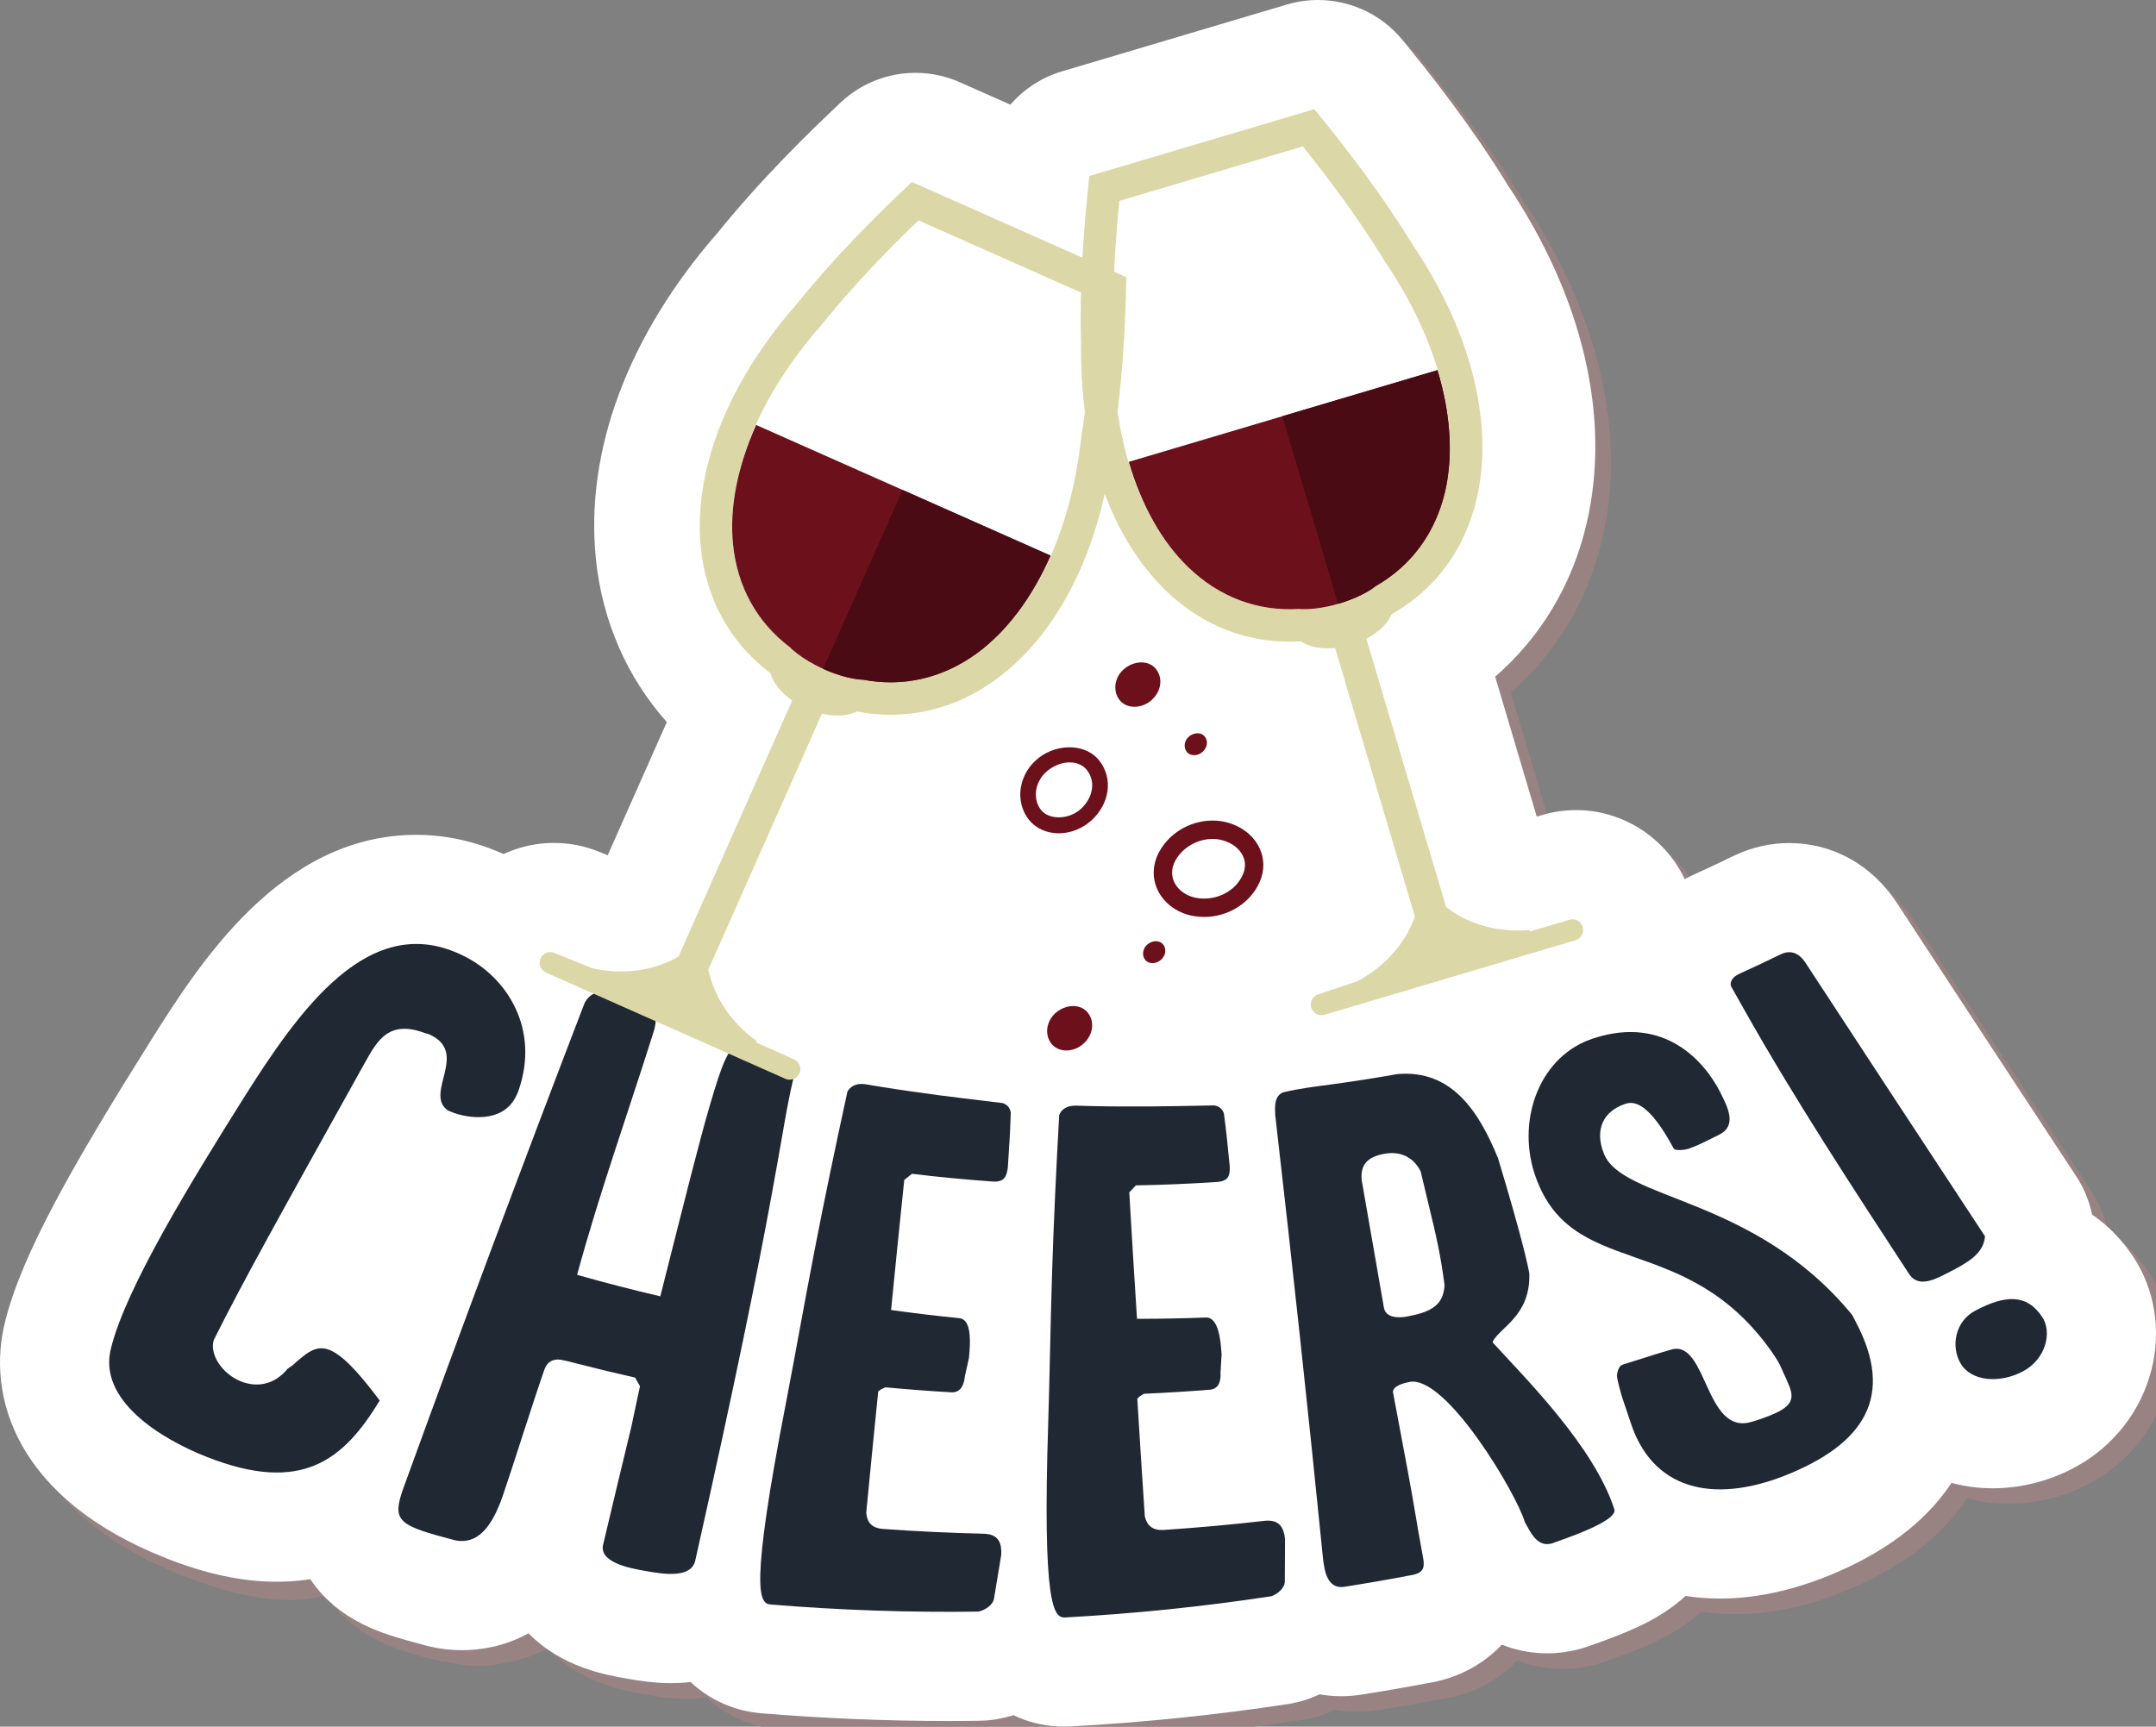
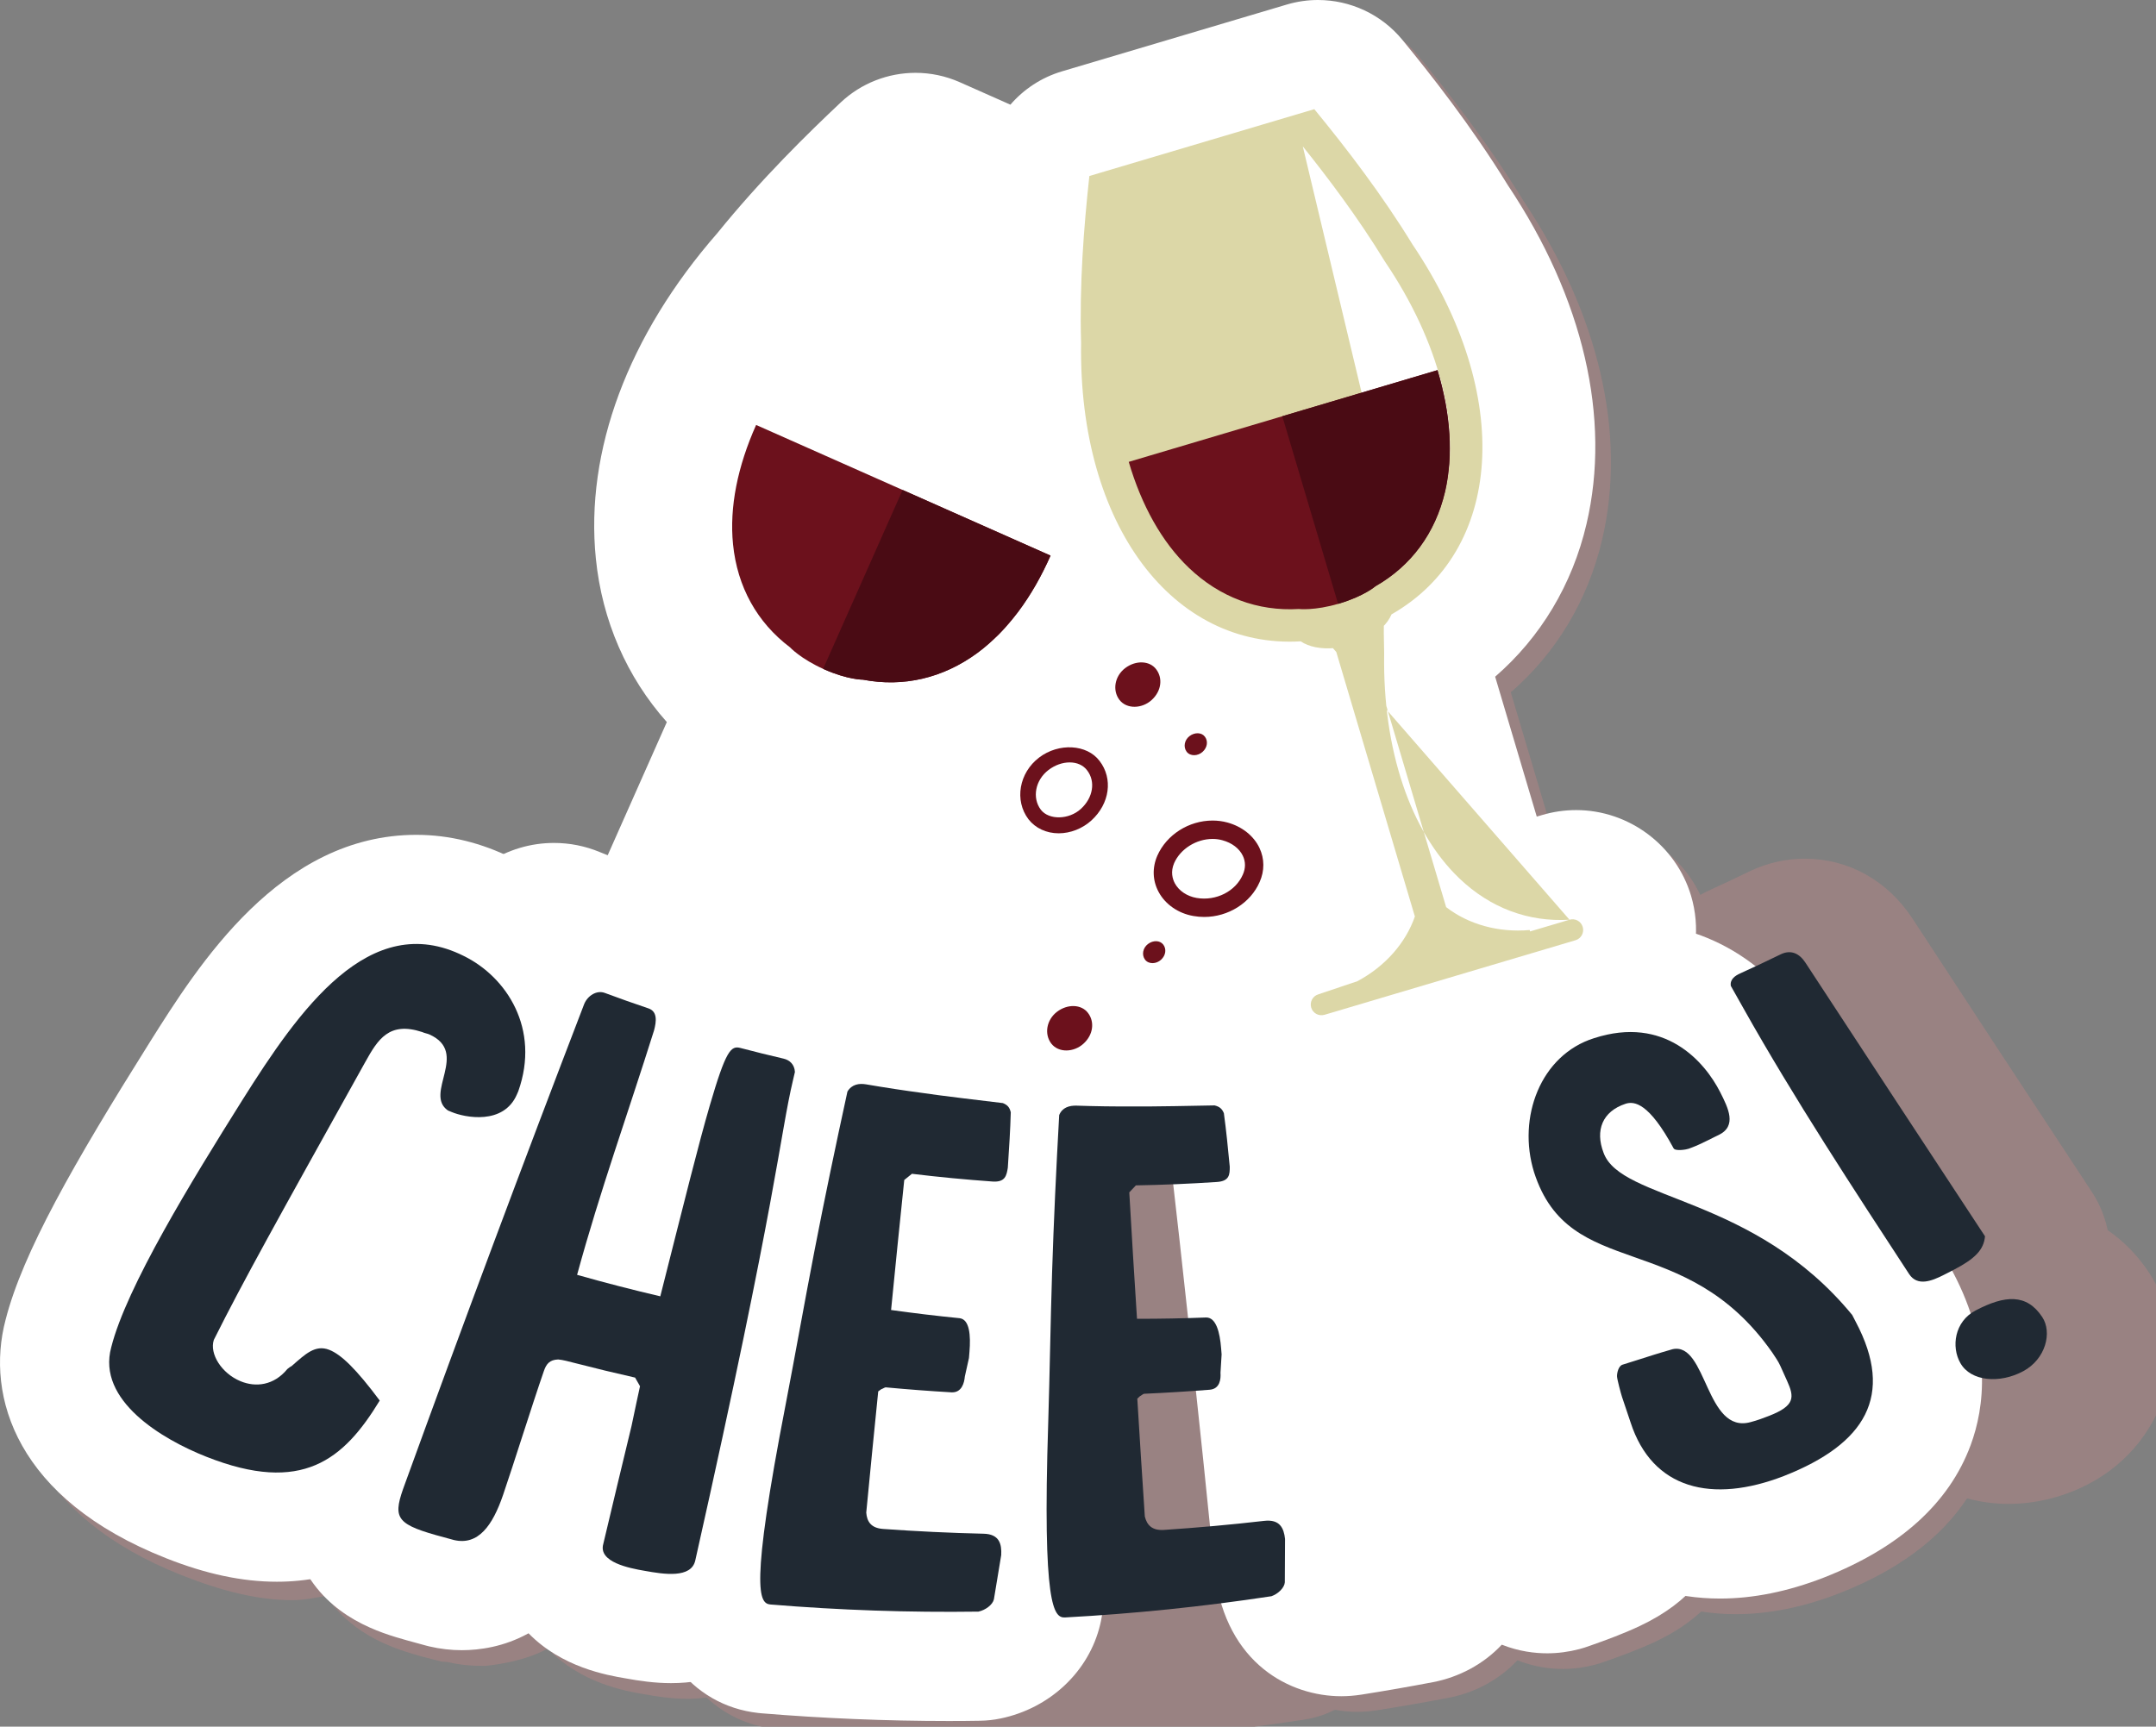
<svg xmlns="http://www.w3.org/2000/svg" version="1.1" id="Layer_1" x="0px" y="0px" width="138.218px" height="110.717px" viewBox="0 0 138.218 110.717" enable-background="new 0 0 138.218 110.717" xml:space="preserve">
  <rect x="0" y="0" width="138.218" height="110.717" fill="#808080" stroke="none" />
  <path fill="#998282" d="M11.656,101.011c2.557,1.012,4.876,1.596,7.091,1.596h0.001c0.763,0,1.475-0.164,2.16-0.271  c1.785,2.67,4.662,3.466,6.148,3.888l1.222,0.313c0.076,0.021,0.398,0.029,0.476,0.048c0.696,0.163,1.345,0.237,2.345,0.237v-0.002  c0,0,2.322-0.172,4.008-1.105c2.137,2.21,4.939,2.71,6.113,2.911c0.891,0.158,1.798,0.306,2.862,0.306  c0.438,0,0.82-0.033,1.221-0.08c1.175,1.106,2.653,1.807,4.311,1.992c0.068,0.008,0.129,0.016,0.197,0.021  c3.978,0.326,8.011,0.494,11.996,0.494c0.674,0,1.345-0.006,2.018-0.016c0.434-0.006,0.864-0.052,1.289-0.138  c0.291-0.06,0.569-0.147,0.849-0.233c1.008,0.483,2.116,0.747,3.273,0.747c0.062,0,0.342-0.007,0.406-0.011  c4.648-0.253,9.332-0.734,13.919-1.432c0.429-0.065,0.851-0.172,1.261-0.313c0.264-0.092,0.508-0.211,0.756-0.326  c0.479,0.087,0.953,0.132,1.411,0.132c0.425,0,0.855-0.033,1.294-0.103c1.5-0.235,3.037-0.504,4.574-0.797  c1.666-0.318,3.246-1.147,4.421-2.406c1.114,0.44,2.149,0.554,2.907,0.554c0.688,0,1.378-0.091,2.053-0.267  c0.223-0.058,0.456-0.132,0.672-0.211l0.219-0.078c0.652-0.231,1.869-0.663,3.004-1.198c1.229-0.58,2.182-1.236,2.926-1.927  c0.716,0.111,1.455,0.17,2.217,0.17c2.116,0,4.348-0.448,6.657-1.347c3.751-1.475,6.479-3.516,8.17-6.079  c0.844,0.229,1.731,0.354,2.655,0.354c1.815,0,3.641-0.467,5.275-1.35c2.446-1.318,4.232-3.605,4.901-6.273  c0.63-2.511,0.203-5.142-1.161-7.203c-0.73-1.108-1.631-2.026-2.654-2.726c-0.177-0.868-0.519-1.7-1.012-2.45  c-3.841-5.836-7.673-11.679-11.484-17.504c-1.597-2.457-4.117-3.867-6.916-3.867c-1.205,0-2.383,0.266-3.5,0.79  c-0.035,0.017-0.07,0.033-0.105,0.051c-0.793,0.388-1.589,0.763-2.391,1.127c-0.244,0.109-0.479,0.229-0.709,0.357  c-1.248-2.658-3.961-4.439-6.953-4.439c-0.746,0-1.484,0.108-2.188,0.318l-0.34,0.101l-2.667-8.972  c2.906-2.518,4.945-5.899,5.859-9.799c1.584-6.765-0.205-14.467-5.037-21.703c-2.362-3.842-4.987-7.158-6.766-9.328  C89.558,1.914,87.558,1,85.494,1C84.83,1,84.158,1.095,83.5,1.29l-14.42,4.286c-1.312,0.39-2.447,1.143-3.305,2.136l-3.242-1.439  c-0.913-0.405-1.88-0.603-2.839-0.603c-1.751,0-3.478,0.656-4.803,1.905c-2.046,1.928-5.081,4.885-7.908,8.38  c-5.72,6.551-8.483,13.956-7.783,20.868c0.404,3.987,1.99,7.604,4.55,10.478l-3.791,8.54l-0.5-0.201  c-0.938-0.39-1.928-0.588-2.945-0.588c-1.146,0-2.252,0.257-3.252,0.725c-1.813-0.812-3.681-1.246-5.569-1.246  c-8.726,0-13.963,8.331-17.097,13.313c-4.887,7.789-8.14,13.533-9.236,17.83C0.052,90.601,2.075,97.224,11.656,101.011z" />
  <g>
    <path fill="#FFFFFF" d="M108.412,57.44c-0.963-3.234-3.99-5.495-7.365-5.495c-0.744,0-1.483,0.108-2.188,0.318l-0.34,0.101   l-2.667-8.972c2.907-2.518,4.946-5.899,5.858-9.799c1.586-6.765-0.203-14.467-5.035-21.703c-2.363-3.842-4.988-7.158-6.766-9.328   C88.558,0.914,86.558,0,84.494,0C83.83,0,83.158,0.095,82.5,0.29l-14.42,4.286c-1.312,0.39-2.447,1.143-3.305,2.136l-3.242-1.439   c-0.913-0.405-1.88-0.603-2.839-0.603c-1.751,0-3.478,0.656-4.803,1.905c-2.046,1.928-5.081,4.885-7.908,8.38   c-5.72,6.551-8.483,13.956-7.783,20.868c0.404,3.987,1.99,7.604,4.55,10.478l-3.791,8.54l-0.5-0.201   c-0.938-0.39-1.928-0.588-2.945-0.588c-3.036,0-5.793,1.794-7.018,4.557c-1.726,3.867,0.019,8.42,3.9,10.152l15.352,6.813   c0.985,0.438,2.032,0.659,3.11,0.659c3.033,0,30.711-4.137,34.096-4.135l0,0c0.731,0,1.459-0.104,2.188-0.318l16.097-4.783   C107.296,65.79,109.619,61.503,108.412,57.44z" />
    <g>
      <g>
        <path fill="#FFFFFF" d="M17.748,101.425c-2.215,0-4.535-0.492-7.093-1.505C1.073,96.14-0.949,89.558,0.358,84.628     c1.097-4.301,4.35-9.997,9.235-17.783c3.133-4.982,8.371-13.313,17.097-13.313c2.102,0,4.182,0.51,6.185,1.514     c5.506,2.7,9.7,9.518,6.951,17.27c-0.049,0.137-0.102,0.271-0.158,0.404l-0.061,0.141c-1.533,3.589-4.944,5.777-8.929,5.777     c-2.064,0-3.685-0.558-4.467-0.89c0,0-0.108-0.045-0.121-0.05c-0.551,0.992-1.057,1.904-1.523,2.75     c2.034,1.056,3.655,2.853,5.388,5.176c1.707,2.288,1.854,5.384,0.37,7.823C29.125,95.42,25.472,101.425,17.748,101.425z" />
        <path fill="#FFFFFF" d="M43.019,107.927c-1.074,0-2.045-0.148-2.934-0.309c-1.163-0.199-4.068-0.699-6.201-2.887     c-1.578,0.873-3.139,1.082-4.274,1.084h-0.001c-0.696,0-1.401-0.082-2.095-0.244c-0.079-0.02-0.158-0.038-0.236-0.061     l-1.222-0.335c-1.632-0.463-4.956-1.405-6.652-4.75c-1.658-3.271-0.497-6.396,0-7.731c3.699-10.191,7.578-20.579,11.514-30.823     c0.022-0.06,0.046-0.117,0.069-0.175c1.281-3.086,4.224-5.078,7.495-5.078c0.938,0,1.857,0.166,2.734,0.494     c0.854,0.316,1.718,0.623,2.585,0.916c1.214,0.408,2.347,1.144,3.245,2.143c0.067-0.002,0.135-0.002,0.204-0.002     c0.663,0,1.338,0.089,2.005,0.266c0.847,0.222,1.7,0.435,2.558,0.633c3.472,0.808,5.935,3.731,6.136,7.279     c0.037,0.664-0.021,1.331-0.171,1.98l-0.118,0.505c-0.224,0.94-0.396,1.921-0.68,3.544c-0.657,3.76-1.882,10.757-5.577,27.221     C50.753,104.51,48.167,107.927,43.019,107.927z" />
        <path fill="#FFFFFF" d="M60.81,110.356c-3.983,0-8.023-0.168-12.008-0.496c-0.068-0.006-0.137-0.012-0.205-0.021     c-2.124-0.237-3.985-1.312-5.24-3.019c-2.194-2.986-2.168-6.211,0.15-18.153c0.294-1.526,0.579-3.067,0.865-4.62     c0.314-1.705,0.632-3.424,0.969-5.167c0.607-3.142,1.29-6.438,2.147-10.375c0.158-0.724,0.43-1.419,0.806-2.058     c1.452-2.471,4.045-3.943,6.937-3.943c0.486,0,0.982,0.042,1.473,0.126c1.146,0.196,2.28,0.369,3.376,0.515     c0.071,0.011,0.143,0.021,0.214,0.032c0.548,0.089,3.729,0.478,4.805,0.603c0.629,0.072,1.245,0.229,1.832,0.47     c2.396,0.976,4.104,2.978,4.688,5.496c0.135,0.58,0.194,1.175,0.178,1.771c-0.034,1.299-0.115,2.523-0.201,3.82     c-0.016,0.221-0.039,0.438-0.074,0.655c-0.422,2.608-1.752,4.414-3.421,5.502c0.781,1.429,1.229,3.313,1.029,5.757l-0.032,0.391     c-0.025,0.319-0.073,0.639-0.143,0.951l-0.199,0.897c-0.182,1.173-0.584,2.243-1.162,3.173c0.537,0.35,1.031,0.765,1.473,1.24     c1.057,1.14,2.279,3.14,2.112,6.195c-0.013,0.248-0.04,0.494-0.079,0.739c-0.155,0.956-0.314,1.913-0.475,2.871     c-0.025,0.153-0.058,0.308-0.094,0.459c-0.712,3.008-3.22,5.375-6.389,6.028c-0.435,0.091-0.876,0.139-1.319,0.145     C62.152,110.353,61.481,110.356,60.81,110.356z" />
-         <path fill="#FFFFFF" d="M68.235,110.717c-2.066,0-3.992-0.813-5.424-2.292c-2.498-2.581-2.986-5.838-2.611-17.427     c0.046-1.493,0.08-2.998,0.115-4.515c0.038-1.688,0.077-3.393,0.133-5.121c0.098-3.103,0.244-6.359,0.462-10.25     c0.043-0.77,0.213-1.524,0.502-2.238c1.243-3.068,4.129-4.977,7.531-4.977c0.07,0,0.204,0.002,0.274,0.004     c0.986,0.031,1.957,0.049,2.928,0.049l0.94,0.002c1.184,0,3.99-0.055,4.609-0.068c0.057-0.001,0.112-0.002,0.168-0.002     c0.557,0,1.109,0.066,1.649,0.197c2.485,0.604,4.401,2.229,5.396,4.576c0.239,0.566,0.403,1.162,0.486,1.772     c0.177,1.282,0.295,2.517,0.41,3.71c0.021,0.223,0.031,0.447,0.031,0.672c0,2.572-0.957,4.508-2.359,5.828     c0.923,1.262,1.604,2.975,1.785,5.268l0.033,0.419c0.023,0.313,0.025,0.628,0.008,0.94l-0.055,0.889     c0.002,1.086-0.201,2.121-0.576,3.063c2.541,1.146,4.322,3.587,4.664,6.698c0.027,0.258,0.043,0.52,0.041,0.777     c-0.002,0.94-0.006,1.882-0.012,2.822c-0.002,0.16-0.009,0.32-0.021,0.48c-0.239,3.14-2.408,5.874-5.524,6.965     c-0.409,0.143-0.832,0.248-1.261,0.313c-4.581,0.695-9.264,1.179-13.919,1.432C68.577,110.71,68.296,110.717,68.235,110.717z" />
        <path fill="#FFFFFF" d="M85.989,108.767c-3.27,0-7.353-2.059-8.104-7.855c-0.01-0.067-0.018-0.141-0.023-0.207     c-0.941-9.381-1.972-18.938-3.061-28.403c-0.018-0.155-0.029-0.31-0.037-0.465c-0.262-5.396,3.141-7.514,4.615-8.175     c0.397-0.178,0.812-0.319,1.234-0.42c1.305-0.313,2.514-0.473,3.485-0.6l0.298-0.041c1.318-0.177,2.646-0.385,3.947-0.617     c0.209-0.037,0.418-0.064,0.628-0.084c0.39-0.033,0.771-0.049,1.138-0.049c5.568,0,9.74,3.277,12.398,9.742     c0.084,0.208,0.16,0.42,0.226,0.635c1.185,3.916,1.946,6.754,2.203,8.207c0.058,0.328,0.093,0.66,0.103,0.993     c0.049,1.517-0.178,2.825-0.545,3.943c2.42,2.835,4.57,5.877,5.661,9.254c0.347,1.097,1.651,6.479-5.024,9.635     c-1.133,0.536-2.351,0.968-3.004,1.199l-0.219,0.078c-0.215,0.079-0.447,0.153-0.669,0.211c-0.675,0.176-1.366,0.267-2.054,0.267     h-0.001c-0.759,0-1.793-0.111-2.906-0.554c-1.174,1.256-2.75,2.085-4.414,2.405c-1.545,0.294-3.083,0.562-4.583,0.798     C86.844,108.731,86.414,108.767,85.989,108.767z" />
        <path fill="#FFFFFF" d="M110.273,102.504c-5.9,0-10.531-3.409-12.393-9.119l-0.529-1.575c-0.109-0.33-0.645-1.986-0.686-3.347     c-0.025-1.271,0.236-2.485,0.73-3.567c-2.273-1.472-4.486-3.76-5.716-7.596c-2.308-7.443,1.476-15.224,8.409-17.406     c1.449-0.47,2.961-0.718,4.439-0.718c5.055,0,9.534,2.867,11.982,7.671c0.615,1.225,1.99,3.951,1.05,7.182     c2.207,1.422,4.495,3.3,6.588,5.848c0.313,0.381,0.585,0.794,0.812,1.23l0.231,0.449c2.552,4.82,2.033,8.707,1.146,11.108     c-1.381,3.726-4.545,6.582-9.407,8.493C114.619,102.056,112.388,102.504,110.273,102.504z" />
-         <path fill="#FFFFFF" d="M127.755,95.433c-3.49,0-6.545-1.711-8.17-4.576c-0.576-1.01-0.953-2.123-1.121-3.271     c-0.742-0.555-1.396-1.242-1.922-2.044l-0.295-0.45c-3.435-5.253-7.326-11.207-10.582-17.01l-0.803-1.425     c-0.388-0.688-0.656-1.438-0.794-2.215c-0.626-3.53,1.237-6.902,4.642-8.416c0.803-0.364,1.601-0.74,2.396-1.128     c0.032-0.016,0.063-0.031,0.097-0.047c1.118-0.525,2.297-0.791,3.504-0.791c2.797,0,5.316,1.408,6.914,3.863     c3.813,5.829,7.646,11.671,11.485,17.508c0.494,0.75,0.835,1.582,1.013,2.449c1.022,0.699,1.924,1.617,2.653,2.727     c1.365,2.063,1.792,4.694,1.161,7.207c-0.67,2.668-2.458,4.955-4.907,6.272C131.398,94.966,129.574,95.433,127.755,95.433z" />
      </g>
      <g>
        <path fill="#202933" d="M15.414,88.565c0.972,0.406,2.139,0.283,3.008-0.779c0.236-0.199,0.291-0.178,0.316-0.227     c0.834-0.727,1.472-1.351,2.361-1.007c0.783,0.3,1.755,1.259,3.245,3.255c-2.302,3.785-4.959,6.039-11.113,3.604     c-2.824-1.114-7.033-3.604-6.1-7.018c0.971-3.865,5.174-10.701,8.391-15.828c3.644-5.795,8.171-12.295,14.212-9.265     c2.742,1.345,4.913,4.668,3.493,8.673c-0.028,0.065-0.058,0.133-0.086,0.198c-0.851,1.991-3.348,1.491-4.193,1.132     c-0.078-0.031-0.156-0.064-0.234-0.098c-1.556-1.077,1.399-3.706-1.183-4.872c-0.133-0.062-0.291-0.074-0.469-0.157     c-2.116-0.695-2.837,0.469-3.646,1.926c-0.107,0.192-0.216,0.387-0.323,0.58c-5.246,9.428-7.513,13.486-9.385,17.236     C13.417,86.815,14.209,88.065,15.414,88.565z" />
        <path fill="#202933" d="M40.485,91.444c0.157-0.769,0.544-2.555,0.545-2.555c-0.106-0.185-0.211-0.367-0.315-0.553     c-1.275-0.287-2.547-0.595-3.814-0.922c-0.44-0.114-0.826-0.217-1.117-0.241c-0.547,0.019-0.761,0.287-0.916,0.738     c-0.781,2.256-1.963,6.045-2.617,7.95c-0.67,1.953-1.584,3.255-3.147,2.891c-0.391-0.105-0.78-0.213-1.17-0.32     c-2.647-0.752-2.748-1.197-1.967-3.3c3.726-10.266,7.555-20.517,11.486-30.753c0.228-0.548,0.812-0.898,1.316-0.711     c0.929,0.346,1.862,0.678,2.799,0.992c0.595,0.199,0.514,0.844,0.364,1.408c-1.702,5.416-3.456,10.261-4.935,15.678     c1.77,0.502,3.548,0.961,5.334,1.378c1.644-6.494,2.45-9.752,3.168-12.219c1.043-3.573,1.361-3.866,1.973-3.705     c0.918,0.241,1.839,0.47,2.763,0.684c0.395,0.093,0.698,0.372,0.726,0.855c-0.039,0.168-0.079,0.337-0.118,0.505     c-0.863,3.633-0.991,7.309-6.269,30.816c-0.259,1.162-2.005,0.891-3.246,0.666c-0.993-0.17-2.981-0.558-2.653-1.72     C39.271,96.487,39.875,93.966,40.485,91.444z" />
        <path fill="#202933" d="M55.526,69.532c1.208,0.207,2.419,0.393,3.633,0.554c0.761,0.125,4.409,0.563,5.133,0.647     c0.31,0.125,0.436,0.285,0.507,0.593c-0.031,1.151-0.104,2.25-0.189,3.549c-0.08,0.495-0.158,0.944-0.976,0.888     c-1.728-0.123-3.452-0.287-5.172-0.496c-0.163,0.133-0.327,0.267-0.492,0.398c-0.29,2.779-0.571,5.559-0.844,8.336     c1.465,0.205,2.935,0.381,4.407,0.527c0.627,0.092,0.704,1.102,0.618,2.152c-0.012,0.133-0.022,0.267-0.033,0.399     c-0.088,0.397-0.176,0.795-0.265,1.192c-0.034,0.399-0.198,1.047-0.864,1.009c-1.402-0.082-2.805-0.188-4.204-0.319     c-0.056-0.006-0.179,0.083-0.296,0.124c-0.063,0.045-0.125,0.09-0.188,0.136c-0.263,2.592-0.518,5.182-0.767,7.771     c0.044,0.563,0.292,0.99,1.076,1.048c2.146,0.153,4.296,0.257,6.445,0.306c1.023,0.022,1.169,0.672,1.131,1.37     c-0.153,0.945-0.311,1.892-0.469,2.839c-0.083,0.351-0.544,0.693-0.993,0.786c-4.438,0.062-8.893-0.091-13.348-0.458     c-0.696-0.078-1.328-0.878,1.002-12.882c0.621-3.228,1.191-6.464,1.835-9.792s1.349-6.699,2.114-10.214     C54.606,69.524,55.08,69.456,55.526,69.532z" />
        <path fill="#202933" d="M69.005,70.897c1.225,0.041,2.45,0.058,3.676,0.051c0.77,0.02,4.451-0.049,5.183-0.066     c0.326,0.079,0.478,0.215,0.597,0.499c0.152,1.109,0.256,2.171,0.377,3.429c0,0.485-0.004,0.928-0.823,0.982     c-1.729,0.115-3.464,0.188-5.195,0.218c-0.141,0.149-0.28,0.3-0.423,0.449c0.156,2.704,0.32,5.407,0.495,8.106     c1.479,0.002,2.96-0.026,4.44-0.084c0.635,0.002,0.873,0.959,0.953,1.979c0.012,0.129,0.021,0.259,0.031,0.389     c-0.023,0.394-0.047,0.785-0.072,1.18c0.03,0.389-0.029,1.031-0.693,1.085c-1.399,0.11-2.803,0.196-4.205,0.259     c-0.057,0.003-0.163,0.104-0.271,0.159c-0.055,0.052-0.109,0.103-0.164,0.153c0.153,2.521,0.314,5.041,0.482,7.559     c0.133,0.531,0.445,0.91,1.229,0.859c2.145-0.142,4.285-0.334,6.42-0.58c1.019-0.119,1.266,0.481,1.34,1.158     c-0.002,0.928-0.006,1.855-0.014,2.784c-0.025,0.347-0.428,0.739-0.857,0.89c-4.383,0.666-8.805,1.121-13.247,1.362     c-0.698,0.019-1.447-0.665-1.064-12.491c0.098-3.181,0.144-6.36,0.248-9.641c0.104-3.279,0.261-6.607,0.455-10.082     C68.097,71.015,68.553,70.885,69.005,70.897z" />
-         <path fill="#202933" d="M81.753,71.5c-0.024-0.53-0.069-1.202,0.488-1.452c1.062-0.254,2.094-0.377,3.08-0.509     c1.422-0.19,2.842-0.412,4.258-0.666c3.537-0.31,5.256,2.47,6.453,5.382c1.553,5.135,1.928,6.932,2.01,7.396     c0.086,2.705-1.848,3.435-2.347,4.373c0.013,0.047,0.036,0.137,0.103,0.17c2.021,2.218,6.398,6.572,7.695,10.584     c0.243,0.774-3.309,1.932-4.022,2.197c-0.979,0.256-1.384-0.817-1.716-1.371c-0.525-1.81-5.031-9.412-7.375-8.994     c-0.387,0.074-1.041,0.242-1.082,0.637c0.32,1.709,0.642,3.417,0.961,5.125c0.346,1.833,0.619,3.632,0.963,5.465     c0.105,0.564,0.125,1.001-0.682,1.156c-1.445,0.275-2.896,0.527-4.349,0.757c-1.122,0.175-1.28-1.075-1.368-1.745     C83.869,90.483,82.844,80.981,81.753,71.5z M88.723,83.862c0.116,0.609,0.843,0.677,1.481,0.557     c1.432-0.27,2.346-0.659,2.401-2.027c-0.255-1.981-0.547-3.182-0.989-5.026c-0.181-0.753-0.361-1.507-0.543-2.261     c-0.474-0.924-1.301-1.295-2.294-1.125c-1.043,0.18-1.586,0.646-1.483,1.693C87.777,78.401,88.251,81.131,88.723,83.862z" />
        <path fill="#202933" d="M103.985,89.574c-0.073-0.222-0.315-1.128-0.321-1.322c-0.004-0.194,0.082-0.661,0.358-0.746     c0.313-0.098,0.626-0.194,0.938-0.295c0.662-0.211,1.322-0.426,2.271-0.698c2.202-0.473,2.105,5.493,5.014,4.672     c0.422-0.108,0.823-0.263,1.168-0.396c1.668-0.651,1.629-1.195,1.153-2.245c-0.146-0.322-0.291-0.646-0.437-0.97     c-0.135-0.296-0.303-0.525-0.51-0.843c-5.629-8.039-13.002-4.478-15.274-11.567c-1.087-3.509,0.413-7.513,3.846-8.593     c4.537-1.471,7.091,1.507,8.084,3.455c0.517,1.024,1.103,2.18-0.104,2.757c-0.145,0.058-1.141,0.591-1.674,0.786     c-0.08,0.031-0.16,0.062-0.24,0.091c-0.146,0.055-0.877,0.176-0.971-0.037c-1.574-2.914-2.52-3.029-3.078-2.845     c-1.48,0.49-1.957,1.699-1.408,3.137c1.121,3.105,9.623,2.713,15.941,10.404c0.076,0.148,0.154,0.299,0.231,0.447     c2.504,4.732,0.608,7.827-4.604,9.877c-4.623,1.793-8.441,0.847-9.832-3.426C104.353,90.67,104.169,90.122,103.985,89.574z" />
        <path fill="#202933" d="M111.771,64.657c-0.27-0.479-0.539-0.957-0.809-1.436c-0.073-0.414,0.266-0.658,0.606-0.807     c0.874-0.396,1.744-0.807,2.609-1.229c0.632-0.297,1.174-0.061,1.571,0.551c3.828,5.853,7.664,11.699,11.508,17.539     c-0.077,0.867-0.646,1.439-1.981,2.136c-0.214,0.11-0.428,0.221-0.642,0.33c-0.805,0.413-1.713,0.76-2.244-0.048     C118.871,76.31,114.998,70.407,111.771,64.657z M126.658,84.028c1.861-0.976,3.266-1.096,4.268,0.427     c0.652,0.985,0.218,2.696-1.217,3.469c-1.49,0.806-3.356,0.673-4.033-0.521C125.085,86.369,125.291,84.741,126.658,84.028z" />
      </g>
    </g>
    <g>
      <g>
-         <path fill="#DCD7A7" d="M50.904,67.924l-2.41-1.069l0.038-0.086c-1.654-1.179-2.758-2.846-3.121-4.596l7.283-16.409     c0.871,0.2,1.682,0.146,2.241-0.142c8.039,1.536,15.089-5.508,16.424-17.171c0.592-3.714,0.782-7.375,0.85-10.678     c-4.584-2.034-9.167-4.068-13.751-6.104c-2.403,2.265-4.992,4.861-7.351,7.792c-7.756,8.813-8.243,18.768-1.718,23.698     c0.162,0.607,0.666,1.244,1.399,1.756L43.5,61.332c-1.541,0.901-3.515,1.199-5.499,0.763l-2.446-0.982     c-0.346-0.153-0.749,0.002-0.902,0.348C34.5,61.803,34.655,62.208,35,62.362l15.348,6.813c0.344,0.152,0.748-0.005,0.901-0.35     C51.402,68.479,51.248,68.076,50.904,67.924z M50.641,41.504c-2.11-1.594-3.372-3.876-3.647-6.597     c-0.439-4.348,1.626-9.479,5.67-14.073l0.061-0.07c2.083-2.593,4.369-4.91,6.158-6.633l11.213,4.978     c-0.076,2.48-0.263,5.726-0.787,9.017l-0.012,0.091c-0.696,6.085-3.117,11.062-6.637,13.651c-2.203,1.618-4.74,2.212-7.337,1.716     c0,0-0.963,0.013-2.504-0.672C51.335,42.253,50.641,41.504,50.641,41.504z" />
        <path fill="#6C111C" d="M48.474,27.249c-1.183,2.645-1.722,5.271-1.48,7.658c0.275,2.721,1.537,5.003,3.647,6.597     c0,0,0.694,0.749,2.178,1.407c1.541,0.685,2.504,0.672,2.504,0.672c2.597,0.496,5.134-0.098,7.337-1.716     c1.934-1.424,3.521-3.588,4.688-6.24L48.474,27.249z" />
      </g>
      <path fill="#4A0B14" d="M55.323,43.583c2.597,0.496,5.134-0.098,7.337-1.716c0.393-0.29,0.767-0.615,1.129-0.963    c0.067-0.066,0.14-0.126,0.207-0.194c0.304-0.304,0.594-0.632,0.876-0.975c0.127-0.156,0.255-0.313,0.379-0.476    c0.219-0.291,0.431-0.593,0.635-0.907c0.172-0.265,0.34-0.537,0.5-0.817c0.016-0.027,0.03-0.056,0.047-0.083    c0.326-0.576,0.632-1.182,0.912-1.817c0.001-0.003,0.002-0.004,0.004-0.008l0,0l-9.485-4.211L52.77,42.888    c0.018,0.008,0.03,0.016,0.049,0.023C54.36,43.596,55.323,43.583,55.323,43.583z" />
    </g>
    <g>
      <g>
-         <path fill="#DCD7A7" d="M100.619,58.976l-2.527,0.75l-0.026-0.09c-2.022,0.178-3.944-0.373-5.356-1.469l-5.115-17.209     c0.793-0.413,1.373-0.981,1.613-1.563c7.11-4.052,7.898-13.986,1.342-23.724C88.585,12.464,86.354,9.556,84.259,7     c-4.807,1.43-9.613,2.857-14.422,4.286c-0.356,3.283-0.641,6.938-0.53,10.699c-0.177,11.737,5.916,19.626,14.08,19.139     c0.518,0.356,1.313,0.514,2.204,0.427l5.115,17.218c-0.586,1.687-1.895,3.193-3.687,4.149l-2.5,0.841     c-0.362,0.107-0.567,0.487-0.46,0.85c0.105,0.361,0.486,0.568,0.852,0.463l16.096-4.783c0.361-0.107,0.566-0.49,0.459-0.852     C101.359,59.074,100.978,58.867,100.619,58.976z M83.265,39.051c-2.641,0.158-5.082-0.758-7.059-2.648     c-3.156-3.021-4.916-8.265-4.824-14.385v-0.093c-0.1-3.325,0.136-6.571,0.377-9.043L83.52,9.387     c1.554,1.937,3.519,4.525,5.256,7.369l0.05,0.076c3.422,5.08,4.812,10.438,3.815,14.692c-0.625,2.661-2.169,4.76-4.466,6.068     c0,0-0.725,0.635-2.342,1.114C84.279,39.17,83.265,39.051,83.265,39.051z" />
+         <path fill="#DCD7A7" d="M100.619,58.976l-2.527,0.75l-0.026-0.09c-2.022,0.178-3.944-0.373-5.356-1.469l-5.115-17.209     c0.793-0.413,1.373-0.981,1.613-1.563c7.11-4.052,7.898-13.986,1.342-23.724C88.585,12.464,86.354,9.556,84.259,7     c-4.807,1.43-9.613,2.857-14.422,4.286c-0.356,3.283-0.641,6.938-0.53,10.699c-0.177,11.737,5.916,19.626,14.08,19.139     c0.518,0.356,1.313,0.514,2.204,0.427l5.115,17.218c-0.586,1.687-1.895,3.193-3.687,4.149l-2.5,0.841     c-0.362,0.107-0.567,0.487-0.46,0.85c0.105,0.361,0.486,0.568,0.852,0.463l16.096-4.783c0.361-0.107,0.566-0.49,0.459-0.852     C101.359,59.074,100.978,58.867,100.619,58.976z c-2.641,0.158-5.082-0.758-7.059-2.648     c-3.156-3.021-4.916-8.265-4.824-14.385v-0.093c-0.1-3.325,0.136-6.571,0.377-9.043L83.52,9.387     c1.554,1.937,3.519,4.525,5.256,7.369l0.05,0.076c3.422,5.08,4.812,10.438,3.815,14.692c-0.625,2.661-2.169,4.76-4.466,6.068     c0,0-0.725,0.635-2.342,1.114C84.279,39.17,83.265,39.051,83.265,39.051z" />
        <path fill="#6C111C" d="M72.362,29.616c0.817,2.779,2.112,5.126,3.847,6.786c1.976,1.891,4.416,2.807,7.058,2.648     c0,0,1.014,0.119,2.569-0.344c1.615-0.479,2.34-1.114,2.34-1.114c2.298-1.309,3.842-3.407,4.467-6.068     c0.547-2.339,0.35-5.015-0.484-7.79L72.362,29.616z" />
      </g>
      <path fill="#4A0B14" d="M88.175,37.593c2.297-1.309,3.841-3.407,4.466-6.068c0.11-0.476,0.185-0.966,0.233-1.466    c0.008-0.094,0.024-0.187,0.03-0.282c0.034-0.428,0.042-0.866,0.034-1.31c-0.005-0.201-0.009-0.403-0.021-0.608    c-0.022-0.363-0.058-0.729-0.105-1.102c-0.041-0.313-0.091-0.629-0.15-0.946c-0.006-0.031-0.014-0.063-0.019-0.094    c-0.126-0.65-0.287-1.309-0.485-1.975c-0.002-0.003-0.002-0.004-0.003-0.008l0,0l-9.948,2.955l3.576,12.032    c0.018-0.006,0.032-0.008,0.051-0.015C87.451,38.228,88.175,37.593,88.175,37.593z" />
    </g>
    <path fill="#6C111C" d="M67.765,64.877c0.677-0.515,1.565-0.483,1.984,0.075c0.429,0.555,0.352,1.39-0.289,1.972   c-0.612,0.56-1.593,0.603-2.066-0.01C66.929,66.299,67.094,65.388,67.765,64.877z" />
    <path fill="#6C111C" d="M72.134,42.84c0.678-0.514,1.566-0.483,1.986,0.075c0.428,0.555,0.351,1.39-0.289,1.972   c-0.612,0.559-1.594,0.602-2.066-0.01C71.298,44.262,71.464,43.35,72.134,42.84z" />
    <path fill="#6C111C" d="M73.594,60.533c0.334-0.255,0.772-0.239,0.981,0.036c0.211,0.274,0.174,0.687-0.145,0.975   c-0.303,0.277-0.787,0.298-1.021-0.005C73.18,61.235,73.262,60.785,73.594,60.533z" />
    <path fill="#6C111C" d="M76.261,47.199c0.334-0.254,0.773-0.239,0.98,0.036c0.213,0.275,0.174,0.687-0.144,0.975   c-0.302,0.277-0.787,0.298-1.021-0.005C75.847,47.901,75.929,47.451,76.261,47.199z" />
    <g>
      <path fill="#6C111C" d="M67.87,53.434c-0.786,0-1.492-0.329-1.937-0.902c-0.913-1.206-0.604-2.979,0.686-3.958    c1.254-0.954,3.066-0.853,3.871,0.218c0.877,1.136,0.657,2.743-0.523,3.819C69.391,53.133,68.627,53.434,67.87,53.434z     M68.574,48.888c-0.462,0-0.941,0.171-1.351,0.482c-0.852,0.646-1.073,1.79-0.496,2.553c0.523,0.675,1.805,0.642,2.564-0.052    c0.787-0.717,0.957-1.757,0.403-2.474C69.446,49.067,69.049,48.888,68.574,48.888z" />
    </g>
    <g>
      <path fill="#6C111C" d="M77.199,58.798c-0.228,0-0.457-0.02-0.689-0.061c-0.965-0.165-1.797-0.739-2.227-1.533    c-0.395-0.727-0.426-1.554-0.09-2.333c0.598-1.351,2.021-2.255,3.546-2.255c0.322,0,0.64,0.042,0.943,0.124    c0.938,0.256,1.69,0.851,2.06,1.631c0.328,0.692,0.332,1.468,0.012,2.185C80.175,57.894,78.746,58.798,77.199,58.798z     M77.739,53.795c-1.049,0-2.063,0.637-2.466,1.548c-0.24,0.559-0.107,1.016,0.046,1.301c0.261,0.479,0.779,0.828,1.392,0.934    c1.266,0.216,2.508-0.438,2.965-1.495c0.183-0.409,0.183-0.824,0.002-1.205c-0.223-0.469-0.697-0.832-1.305-0.997    C78.169,53.823,77.957,53.795,77.739,53.795z" />
    </g>
  </g>
</svg>